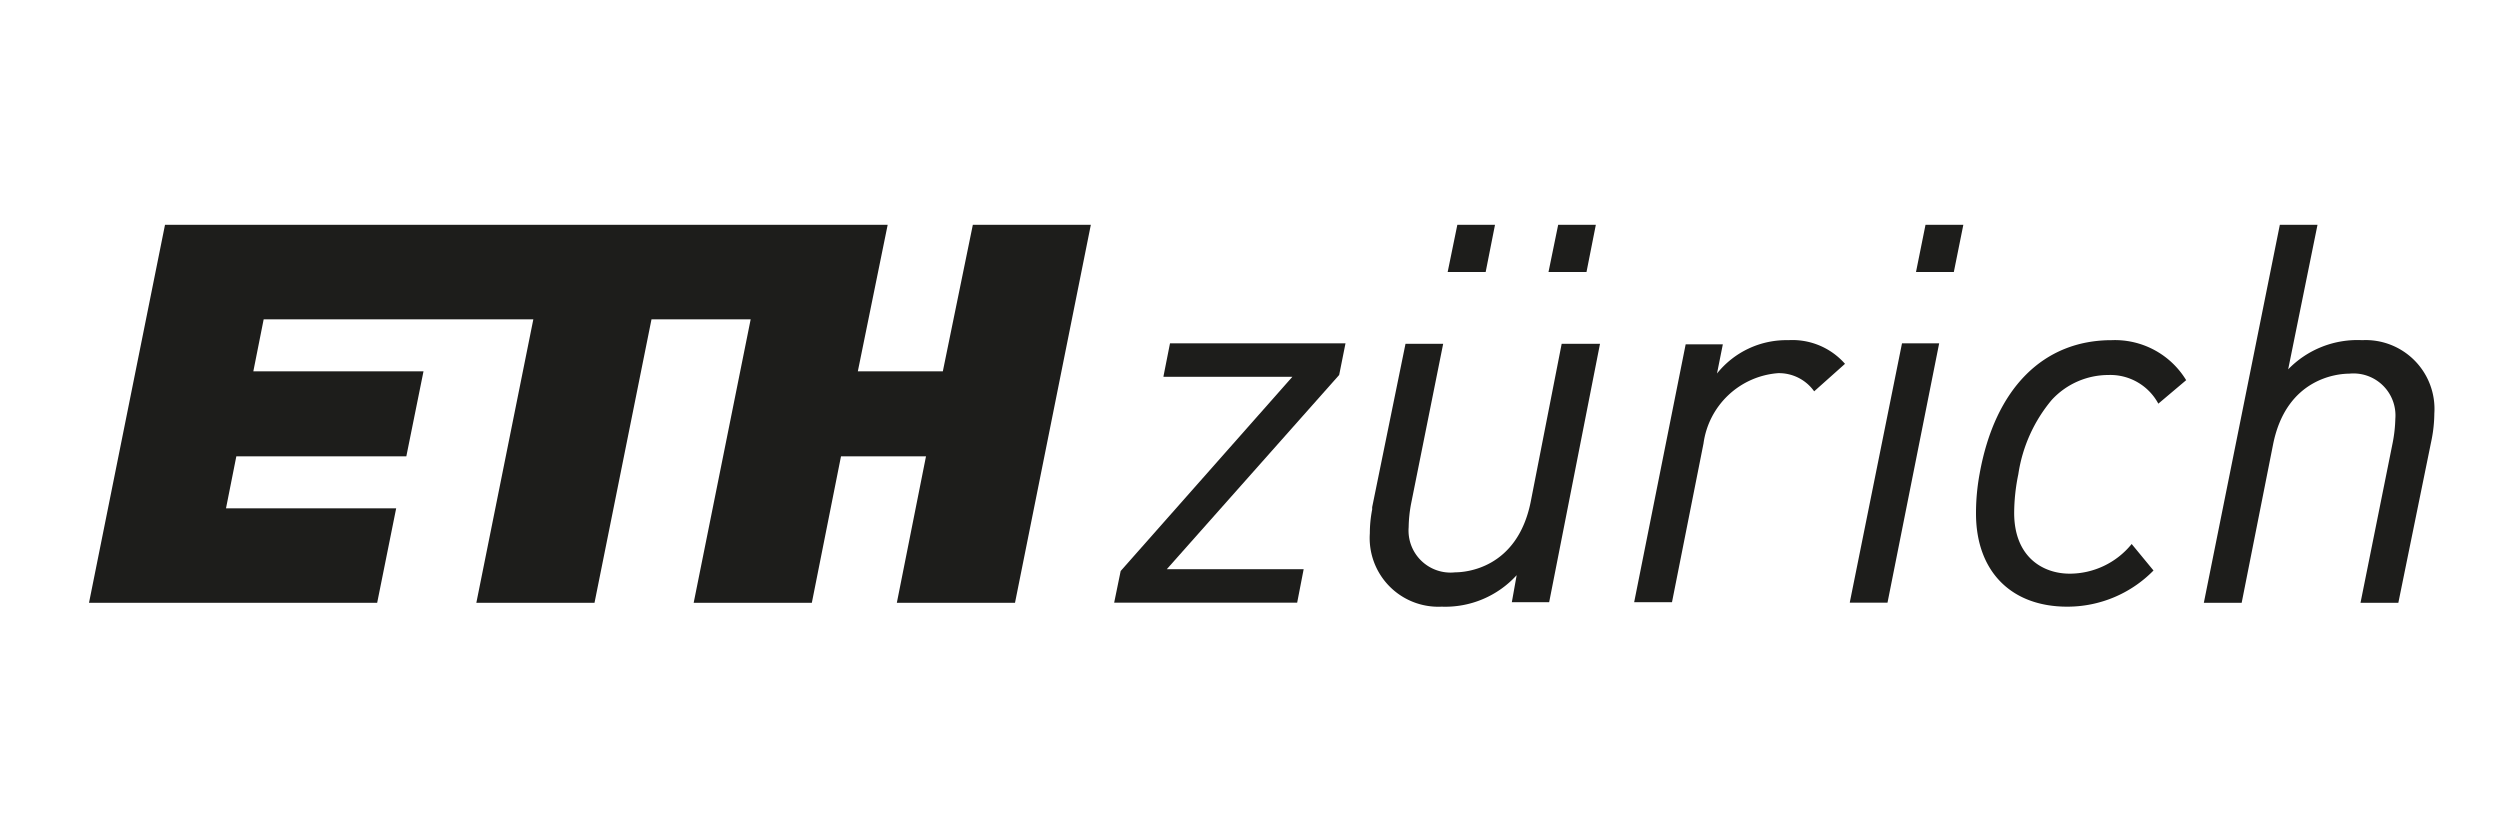
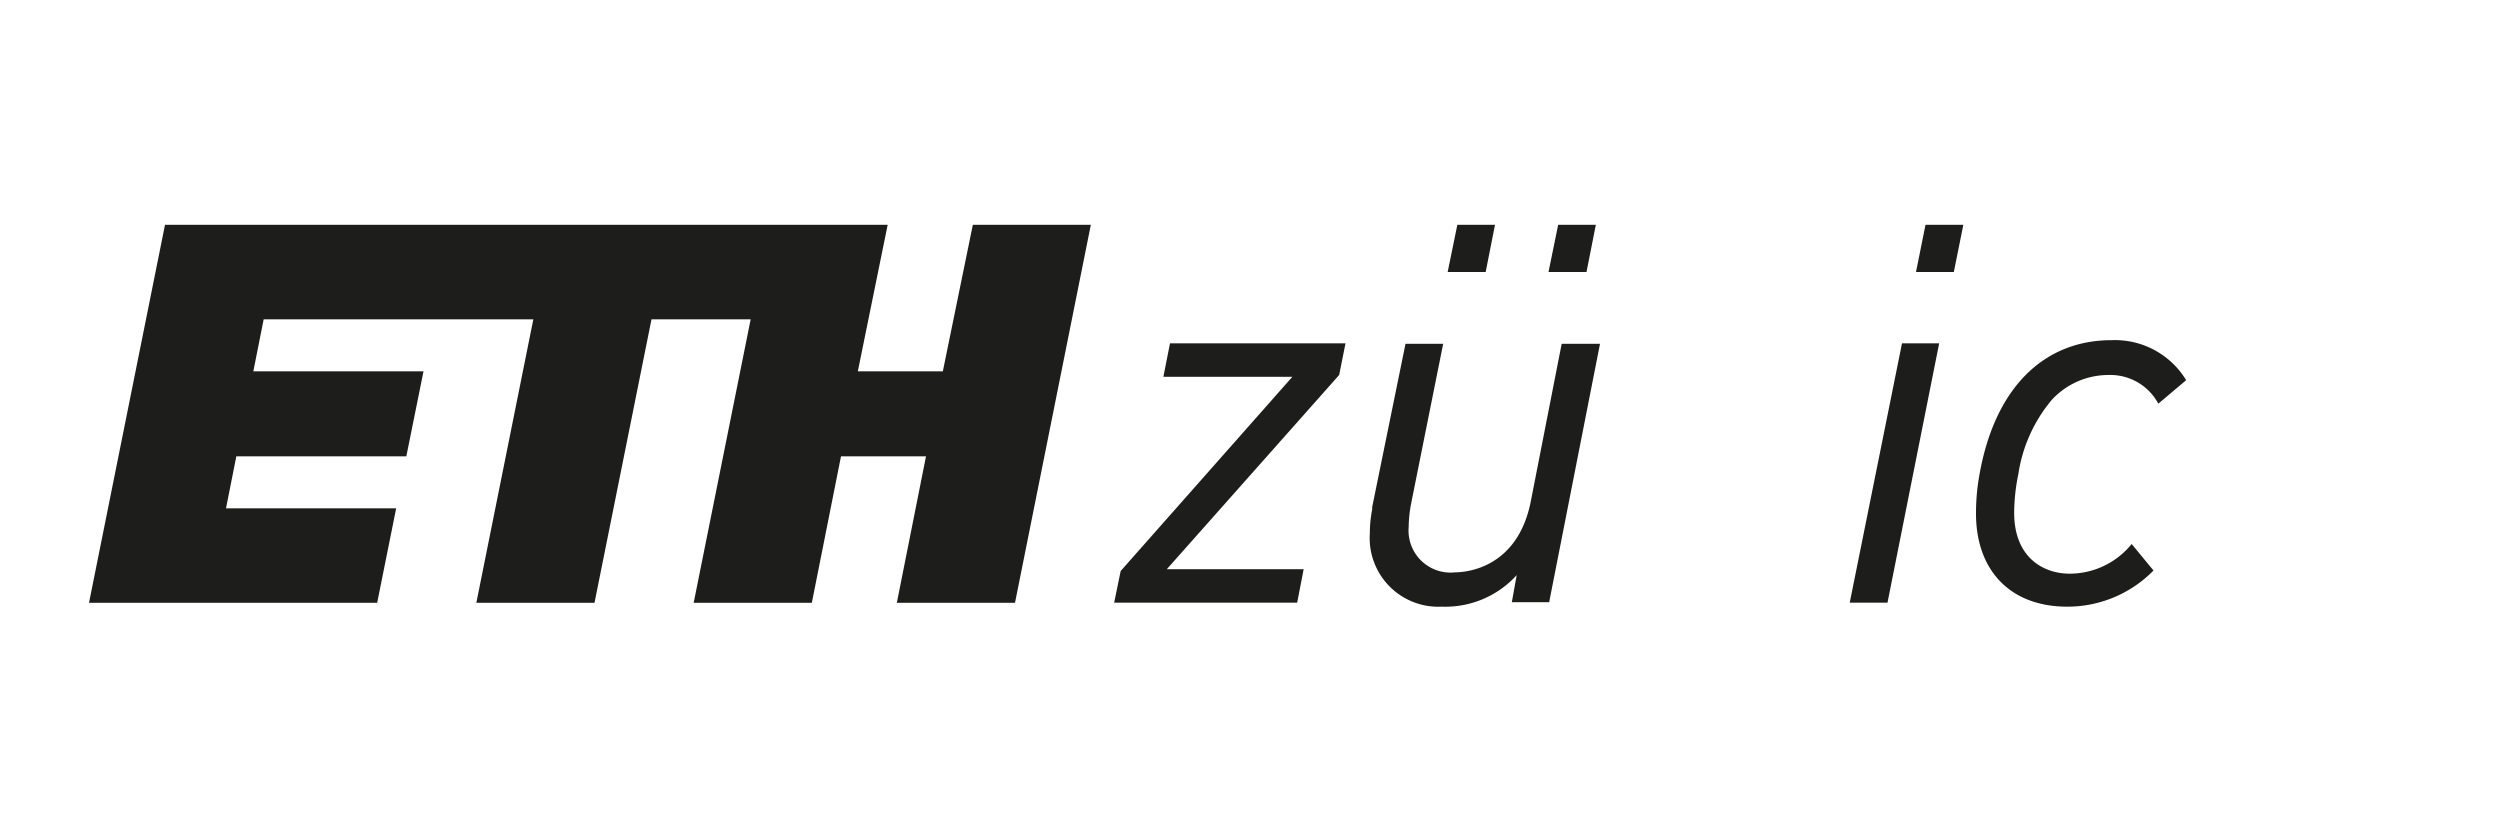
<svg xmlns="http://www.w3.org/2000/svg" viewBox="0 0 150 50">
  <defs>
    <style>.cls-1{fill:#1d1d1b;}</style>
  </defs>
  <g id="Ebene_6" data-name="Ebene 6">
    <path class="cls-1" d="M91.84,30.12c-.81,4-3.91,4.22-4.53,4.22a2.52,2.52,0,0,1-2.79-2.71,8.09,8.09,0,0,1,.15-1.43l1.92-9.57v0H84.33l-2,9.8,0,.14A7.49,7.49,0,0,0,82.19,32a4.12,4.12,0,0,0,4.31,4.4A5.79,5.79,0,0,0,91,34.51l-.29,1.62v0h2.24L96,20.63v0h-2.3Z" />
-     <path class="cls-1" d="M107.3,20.41a5.33,5.33,0,0,0-4.28,2l.35-1.75v0h-2.23L98.05,36.13v0h2.27l1.89-9.52a4.89,4.89,0,0,1,4.47-4.22,2.59,2.59,0,0,1,2.17,1.09l0,0,1.85-1.65,0,0A4.2,4.2,0,0,0,107.3,20.41Z" />
    <polygon class="cls-1" points="69.81 22.57 69.81 22.61 77.54 22.61 67.24 34.26 67.24 34.26 66.85 36.16 77.83 36.16 78.22 34.15 70.01 34.15 80.34 22.51 80.35 22.5 80.73 20.6 70.2 20.6 69.81 22.57" />
    <polygon class="cls-1" points="110.99 36.13 110.99 36.16 113.25 36.16 116.35 20.6 114.12 20.6 110.99 36.13" />
-     <path class="cls-1" d="M141.73,20.41a5.79,5.79,0,0,0-4.44,1.75l1.76-8.67h-2.26l-4.56,22.68h2.27l1.89-9.53c.81-4,3.94-4.22,4.56-4.22a2.52,2.52,0,0,1,2.77,2.71,8.51,8.51,0,0,1-.16,1.44l-1.93,9.6h2.27l2-9.81a8.38,8.38,0,0,0,.16-1.55A4.13,4.13,0,0,0,141.73,20.41Z" />
    <path class="cls-1" d="M126.7,20.41c-4.11,0-7,2.9-7.92,8a13,13,0,0,0-.22,2.4c0,3.45,2.09,5.59,5.47,5.59a7.23,7.23,0,0,0,5.18-2.17l0,0-1.31-1.59,0,0,0,0a4.79,4.79,0,0,1-3.72,1.78c-1.61,0-3.33-1-3.33-3.65a11.69,11.69,0,0,1,.25-2.32,9,9,0,0,1,2-4.45,4.62,4.62,0,0,1,3.4-1.5,3.27,3.27,0,0,1,3,1.72v0l1.67-1.41,0,0,0,0A5,5,0,0,0,126.7,20.41Z" />
    <polygon class="cls-1" points="114.96 16.32 117.23 16.32 117.8 13.49 115.53 13.49 114.96 16.32" />
    <polygon class="cls-1" points="92.91 16.32 95.19 16.32 95.75 13.49 93.49 13.49 92.91 16.32" />
    <polygon class="cls-1" points="86.86 16.32 89.14 16.32 89.7 13.49 87.44 13.49 86.86 16.32" />
    <polygon class="cls-1" points="56.57 22.28 51.47 22.28 53.26 13.49 9.9 13.49 5.34 36.17 22.63 36.17 23.77 30.5 13.56 30.5 14.18 27.38 24.38 27.38 25.41 22.28 15.2 22.28 15.82 19.16 32 19.16 28.58 36.17 35.67 36.17 39.09 19.16 45.04 19.16 41.62 36.17 48.71 36.17 50.46 27.38 55.56 27.38 53.81 36.17 60.9 36.17 65.45 13.49 58.37 13.49 56.57 22.28" />
  </g>
</svg>